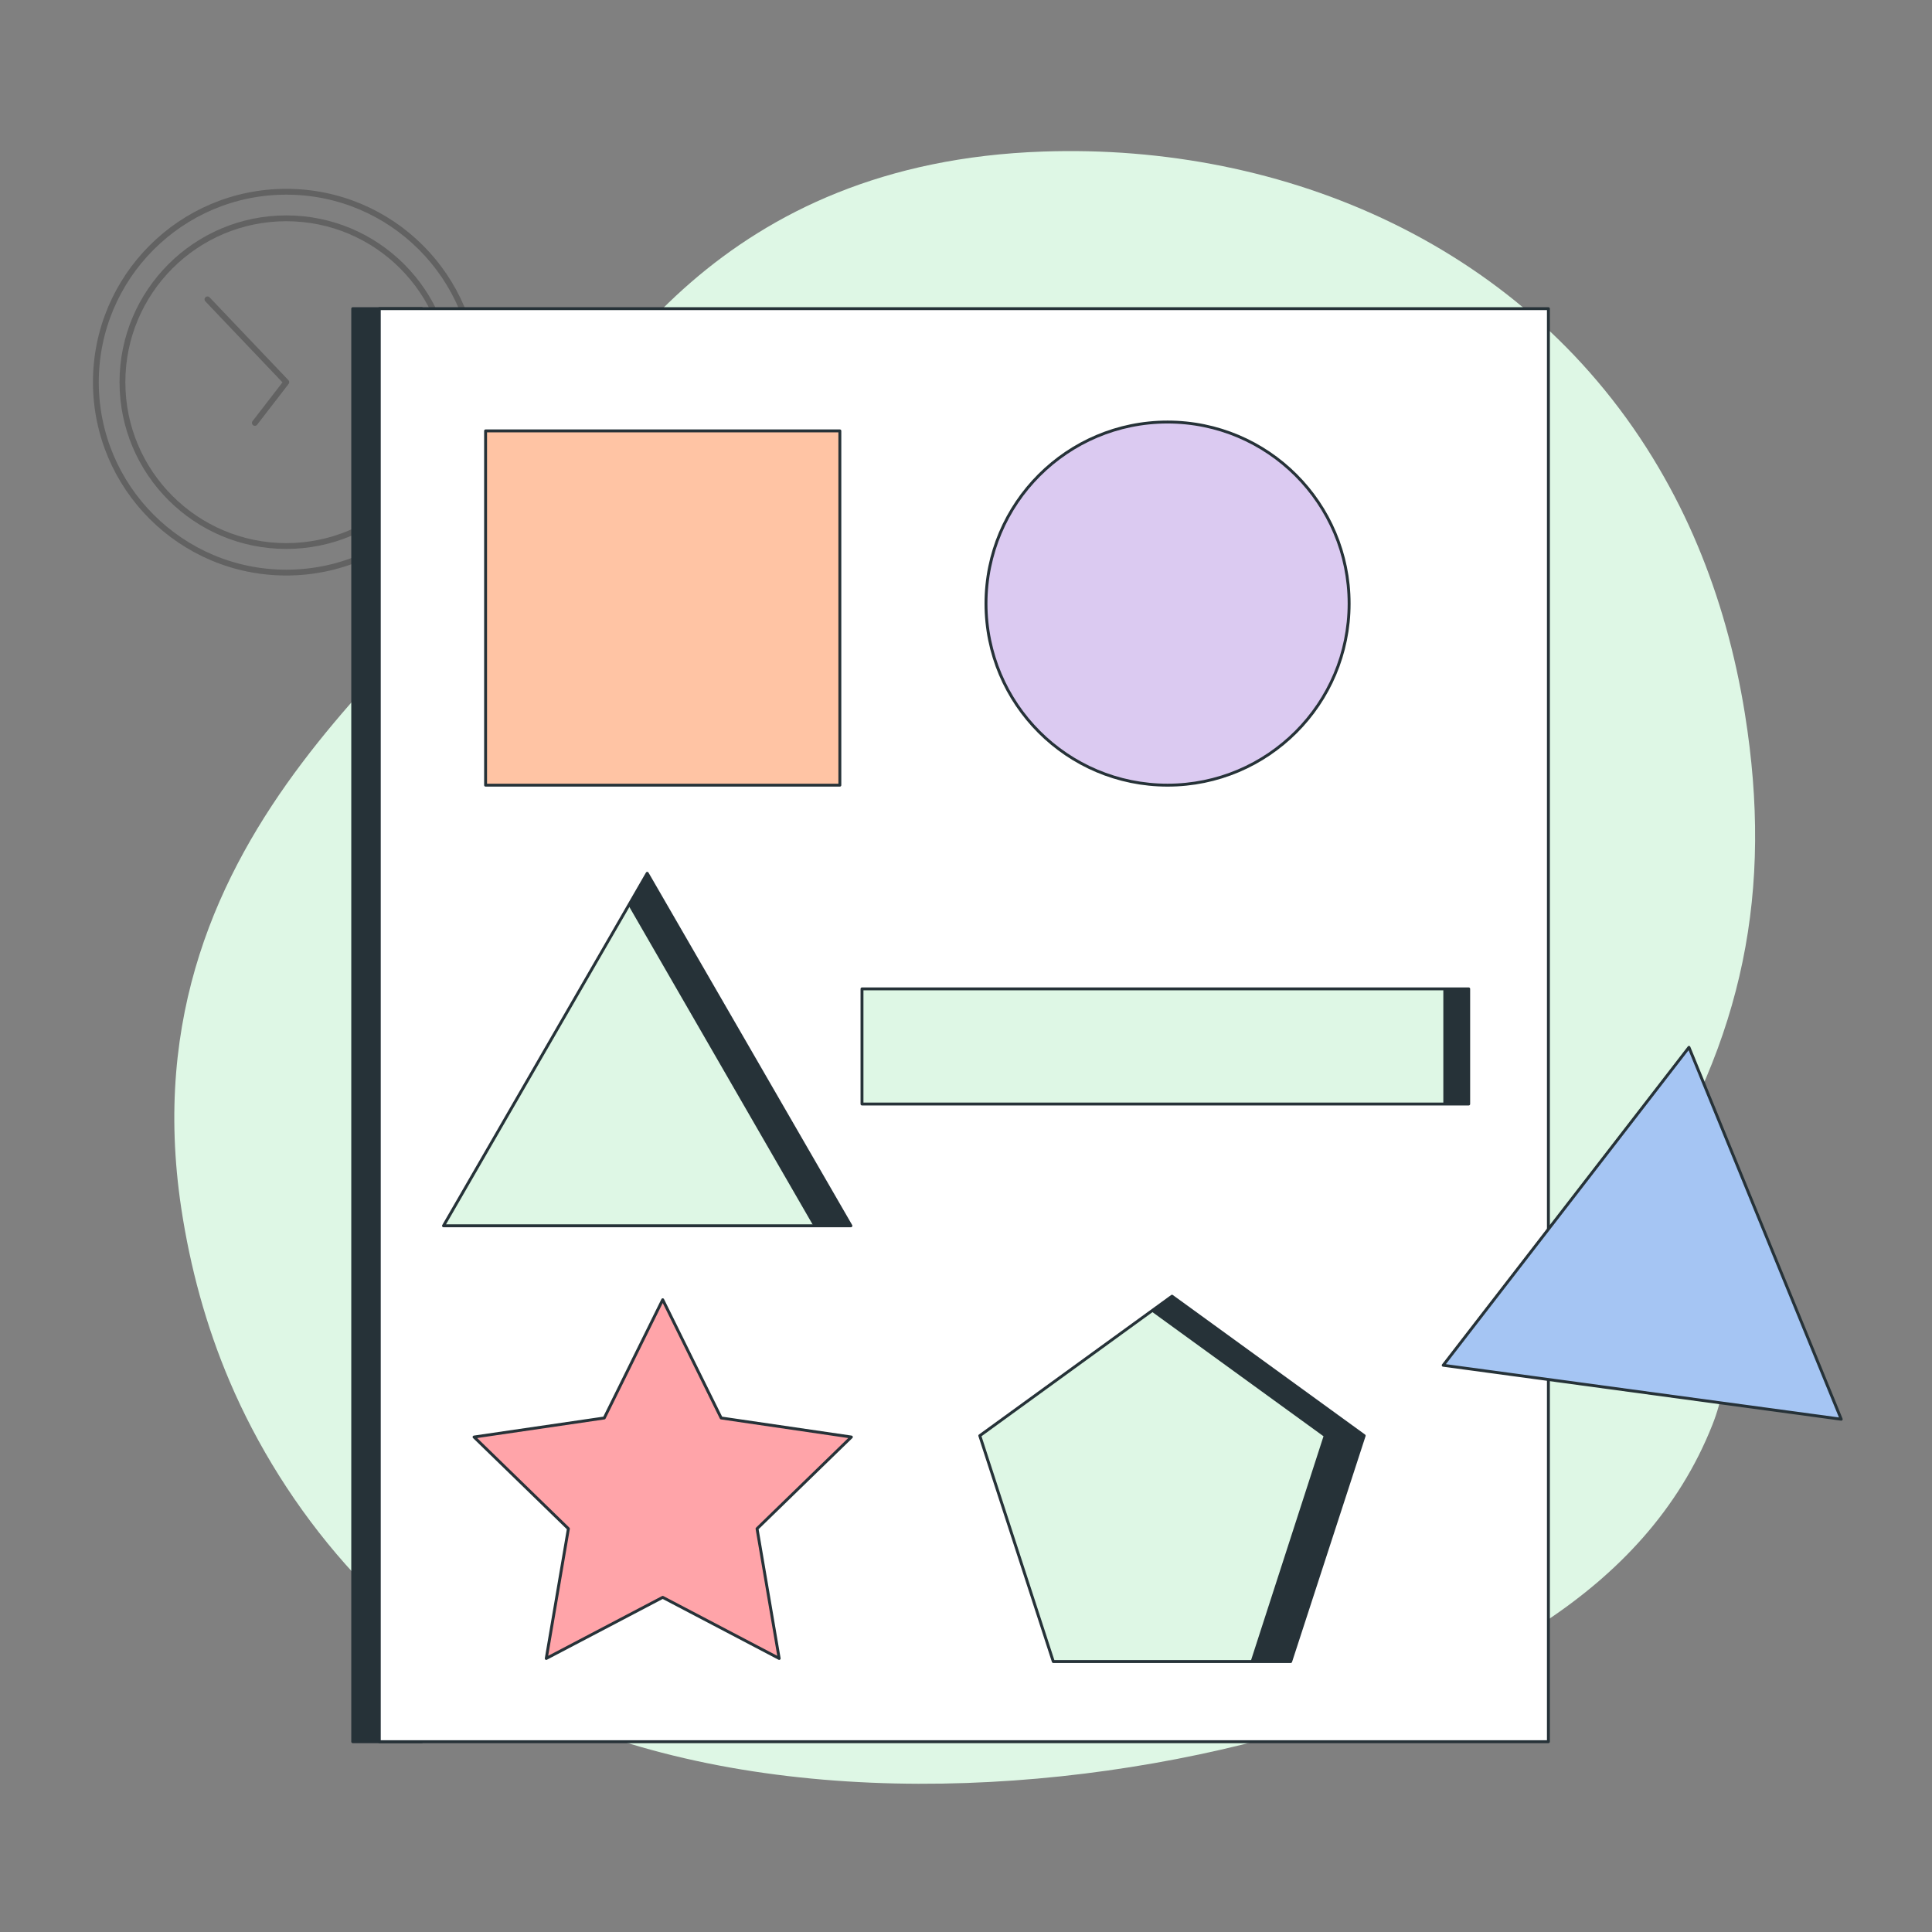
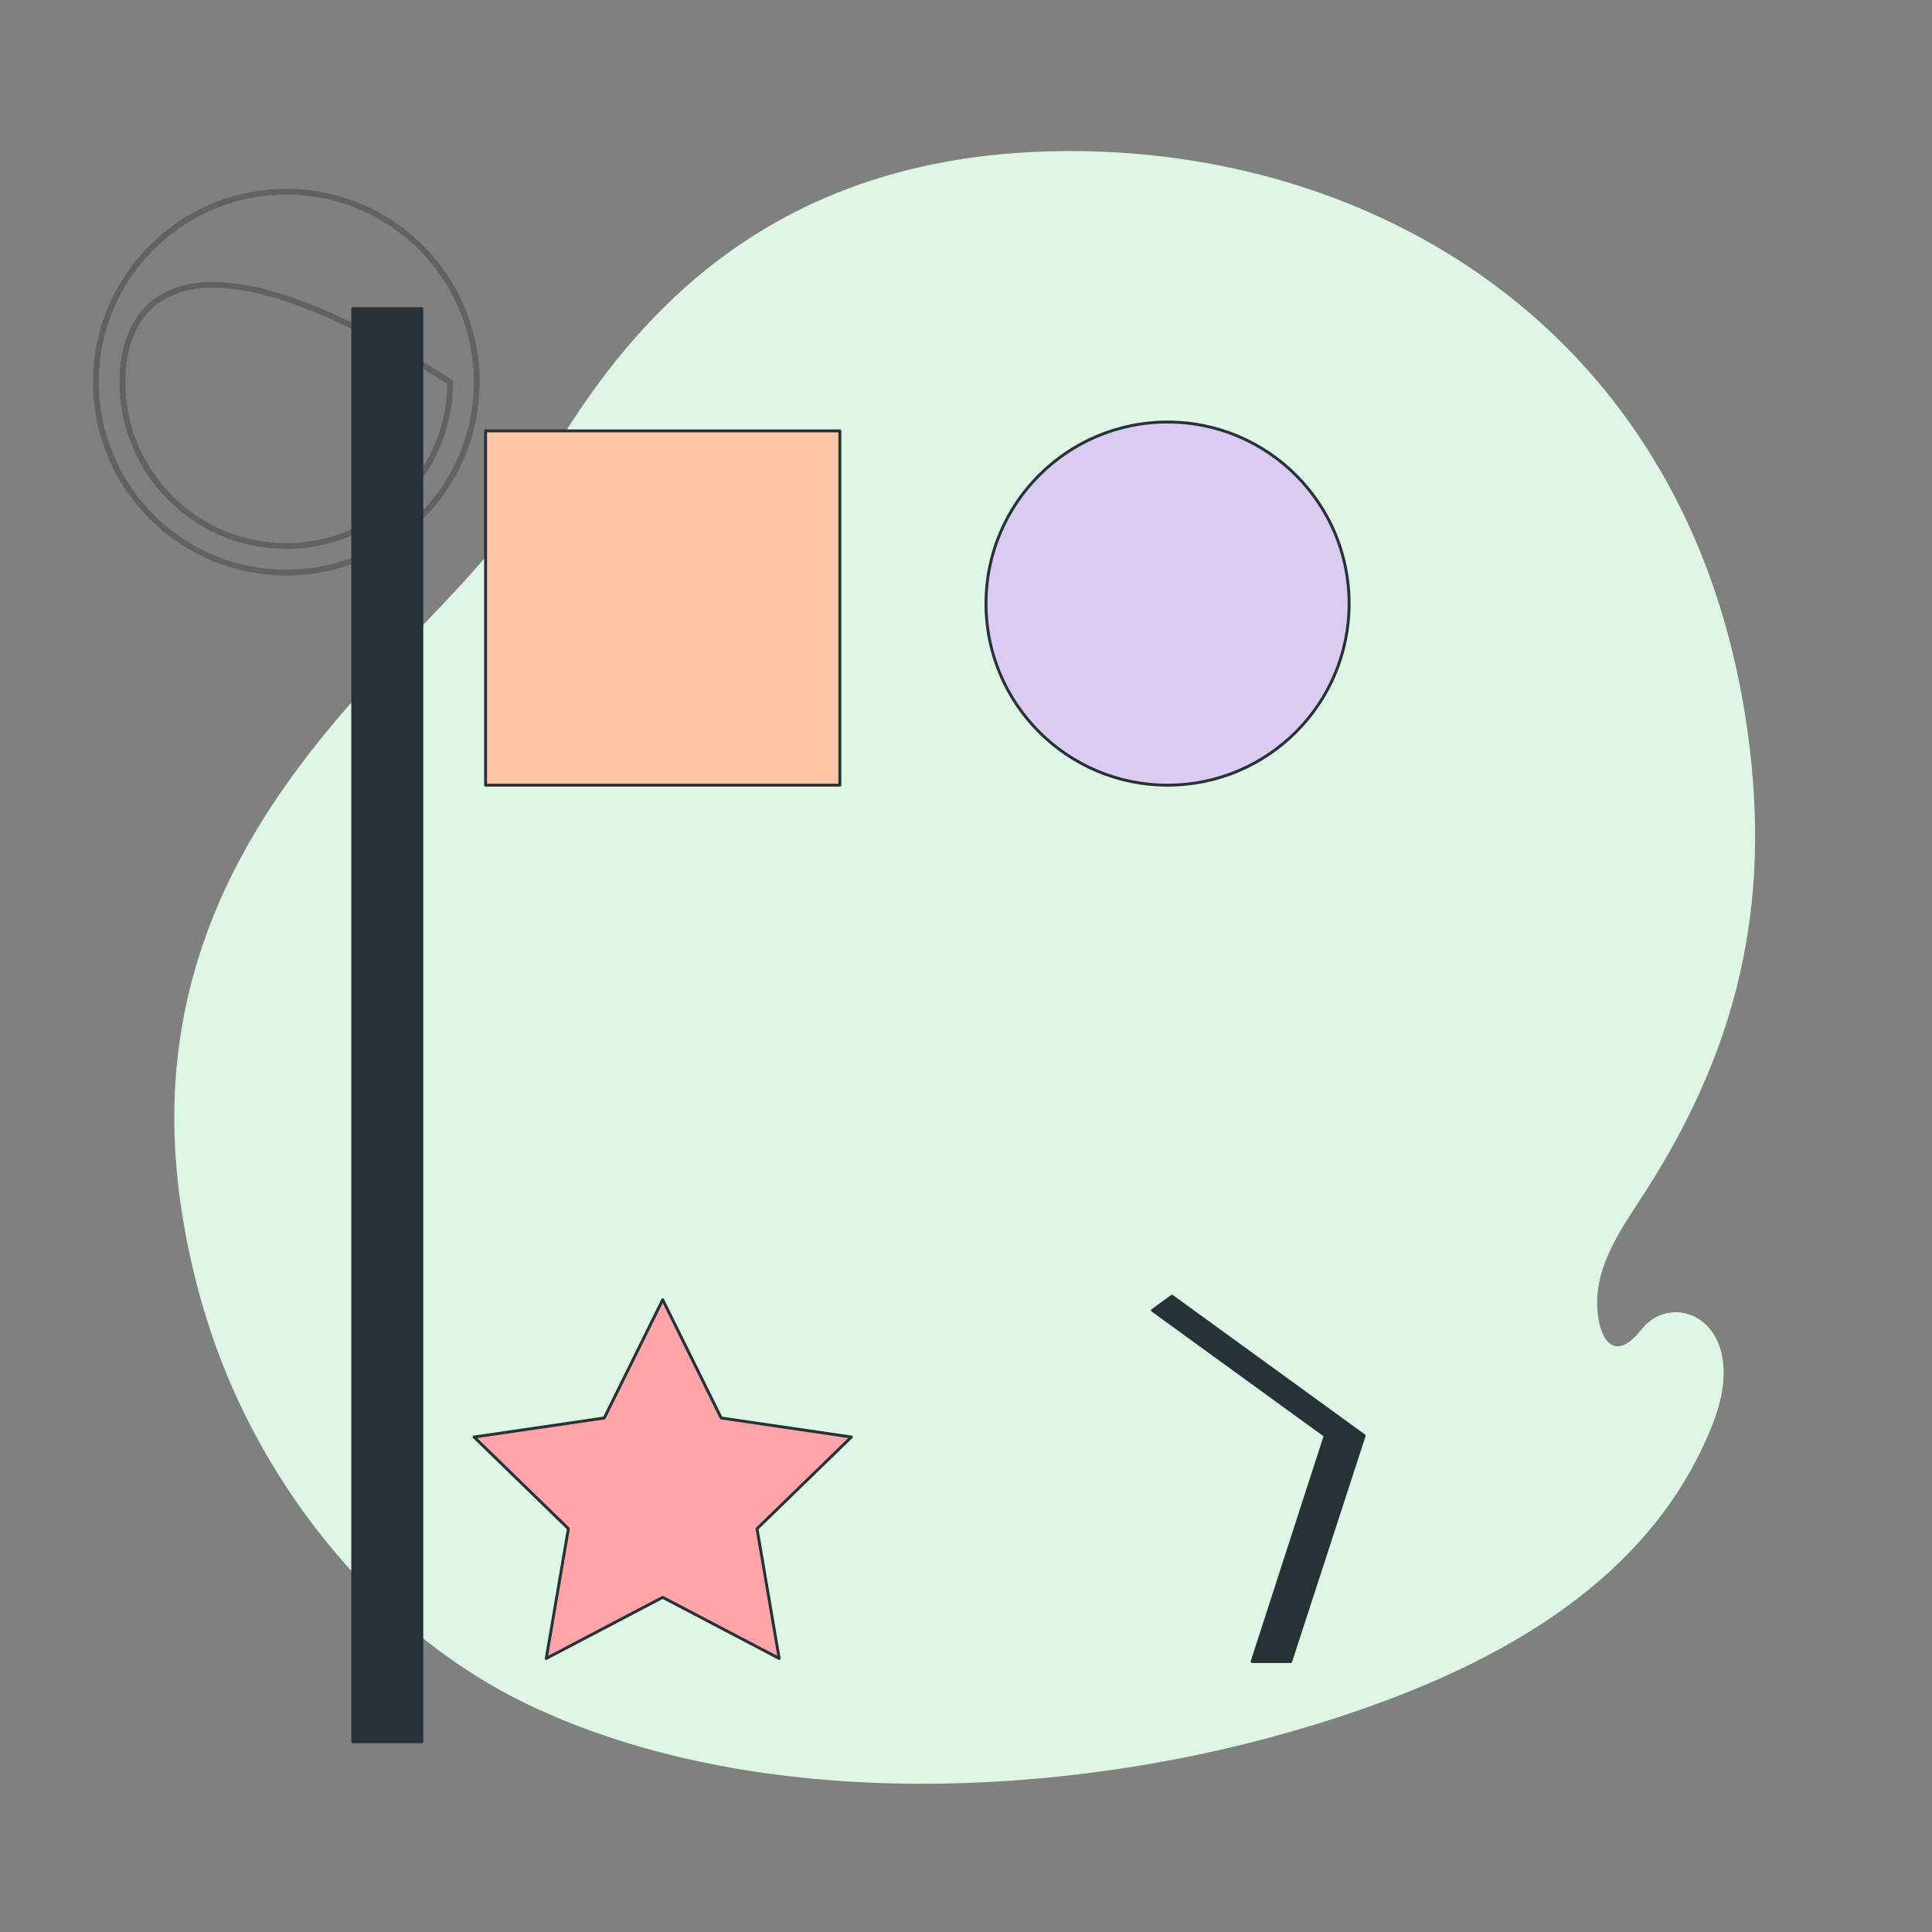
<svg xmlns="http://www.w3.org/2000/svg" width="665" height="665" viewBox="0 0 665 665" fill="none">
  <rect x="0" y="0" width="665" height="665" fill="#808080" stroke="none" />
  <path d="M190.833 590.808C187.182 589.246 183.58 587.612 180.04 585.879C133.008 562.725 97.746 519.38 79.066 475.511C70.873 456.297 65.476 436.229 62.399 415.941C42.315 282.87 154.192 220.689 179.649 174.246C205.106 127.815 249.415 55.973 358.936 52.167C442.193 49.251 526.062 84.556 570.981 161.083C575.938 169.513 580.431 178.443 584.375 187.885C591.725 205.44 597.256 224.752 600.626 245.832C610.308 306.403 600.199 357.579 566.231 410.33C558.332 422.59 549.26 434.924 549.761 449.636C550.127 460.335 555.304 469.936 564.974 457.627C576.353 443.17 603.263 455.394 589.418 490.407C566.305 548.903 505.671 578.657 442.645 596.529C365.272 618.464 266.508 623.026 190.833 590.808Z" fill="#DEF7E5" />
  <g opacity="0.3">
    <path d="M98.544 197.089C134.743 197.089 164.089 167.743 164.089 131.544C164.089 95.345 134.743 66 98.544 66C62.345 66 33 95.345 33 131.544C33 167.743 62.345 197.089 98.544 197.089Z" stroke="#1B1B1B" stroke-width="2" stroke-miterlimit="10" stroke-linecap="round" stroke-linejoin="round" />
-     <path d="M98.544 187.943C129.692 187.943 154.943 162.692 154.943 131.544C154.943 100.396 129.692 75.145 98.544 75.145C67.396 75.145 42.146 100.396 42.146 131.544C42.146 162.692 67.396 187.943 98.544 187.943Z" stroke="#1B1B1B" stroke-width="2" stroke-miterlimit="10" stroke-linecap="round" stroke-linejoin="round" />
-     <path d="M87.722 145.568L98.544 131.544L71.412 103.04" stroke="#1B1B1B" stroke-width="2" stroke-miterlimit="10" stroke-linecap="round" stroke-linejoin="round" />
+     <path d="M98.544 187.943C129.692 187.943 154.943 162.692 154.943 131.544C67.396 75.145 42.146 100.396 42.146 131.544C42.146 162.692 67.396 187.943 98.544 187.943Z" stroke="#1B1B1B" stroke-width="2" stroke-miterlimit="10" stroke-linecap="round" stroke-linejoin="round" />
  </g>
-   <path d="M505.528 340.372H497.297V380.003H505.528V340.372Z" fill="#263238" stroke="#263238" stroke-miterlimit="10" stroke-linecap="round" stroke-linejoin="round" />
-   <path d="M222.773 300.587L216.676 311.257L280.544 421.921H292.891L222.773 300.587Z" fill="#263238" stroke="#263238" stroke-miterlimit="10" stroke-linecap="round" stroke-linejoin="round" />
  <path d="M403.402 446.157L396.695 451.034L456.142 494.172L430.991 571.91H444.253L469.556 494.172L403.402 446.157Z" fill="#263238" stroke="#263238" stroke-miterlimit="10" stroke-linecap="round" stroke-linejoin="round" />
  <path d="M145.187 106.241H121.408V599.5H145.187V106.241Z" fill="#263238" stroke="#263238" stroke-miterlimit="10" stroke-linecap="round" stroke-linejoin="round" />
-   <path d="M130.554 106.241V599.5H532.966V106.241H130.554ZM152.656 421.921L222.774 300.588L292.891 421.921H152.656ZM444.252 571.911H362.551L337.247 494.172L403.401 446.157L469.555 494.172L444.252 571.911ZM505.529 380.003H296.701V340.372H505.529V380.003Z" fill="white" stroke="#263238" stroke-miterlimit="10" stroke-linecap="round" stroke-linejoin="round" />
  <path d="M289.08 148.312H167.137V270.254H289.08V148.312Z" fill="#FFC4A4" stroke="#263238" stroke-miterlimit="10" stroke-linecap="round" stroke-linejoin="round" />
  <path d="M401.877 270.254C436.393 270.254 464.373 242.274 464.373 207.758C464.373 173.243 436.393 145.263 401.877 145.263C367.362 145.263 339.381 173.243 339.381 207.758C339.381 242.274 367.362 270.254 401.877 270.254Z" fill="#DBCAF1" stroke="#263238" stroke-miterlimit="10" stroke-linecap="round" stroke-linejoin="round" />
  <path d="M228.108 447.376L248.229 488.074L293.043 494.629L260.576 526.182L268.197 570.843L228.108 549.808L188.02 570.843L195.641 526.182L163.174 494.629L207.988 488.074L228.108 447.376Z" fill="#FFA4A9" stroke="#263238" stroke-miterlimit="10" stroke-linecap="round" stroke-linejoin="round" />
-   <path d="M581.348 360.5L496.758 469.929L633.758 488.5L581.348 360.5Z" fill="#A5C5F3" stroke="#263238" stroke-miterlimit="10" stroke-linecap="round" stroke-linejoin="round" />
</svg>